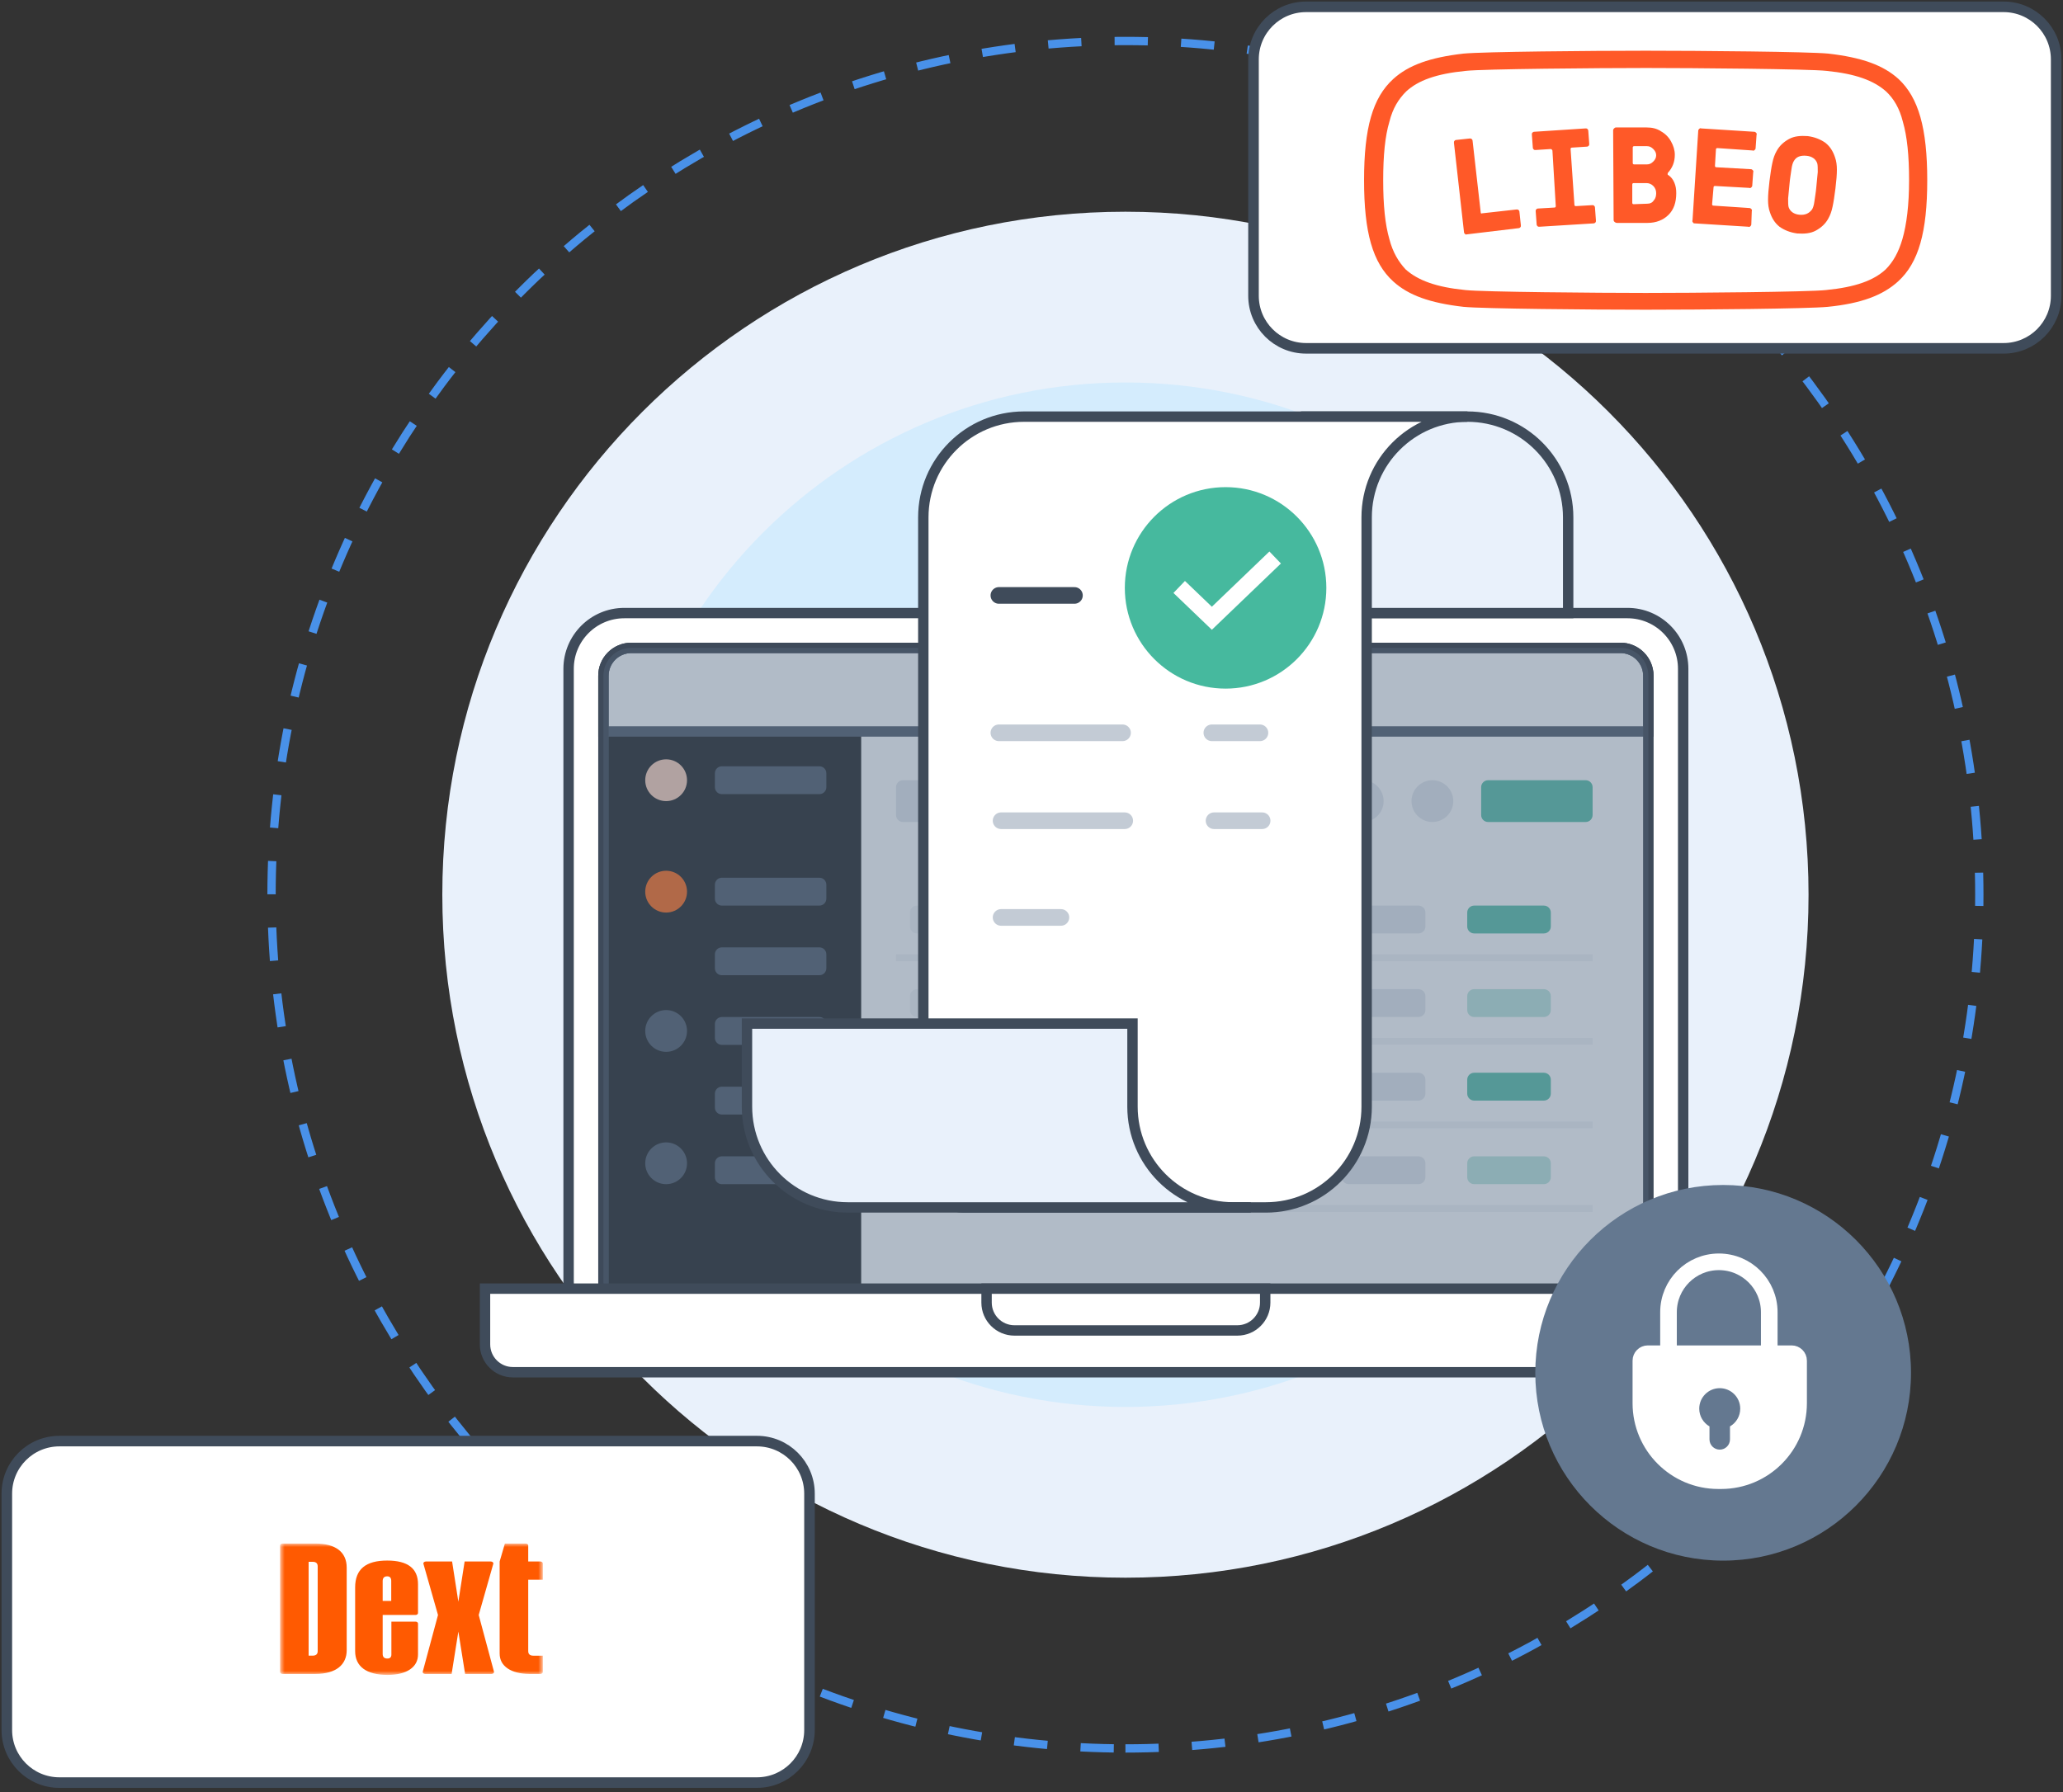
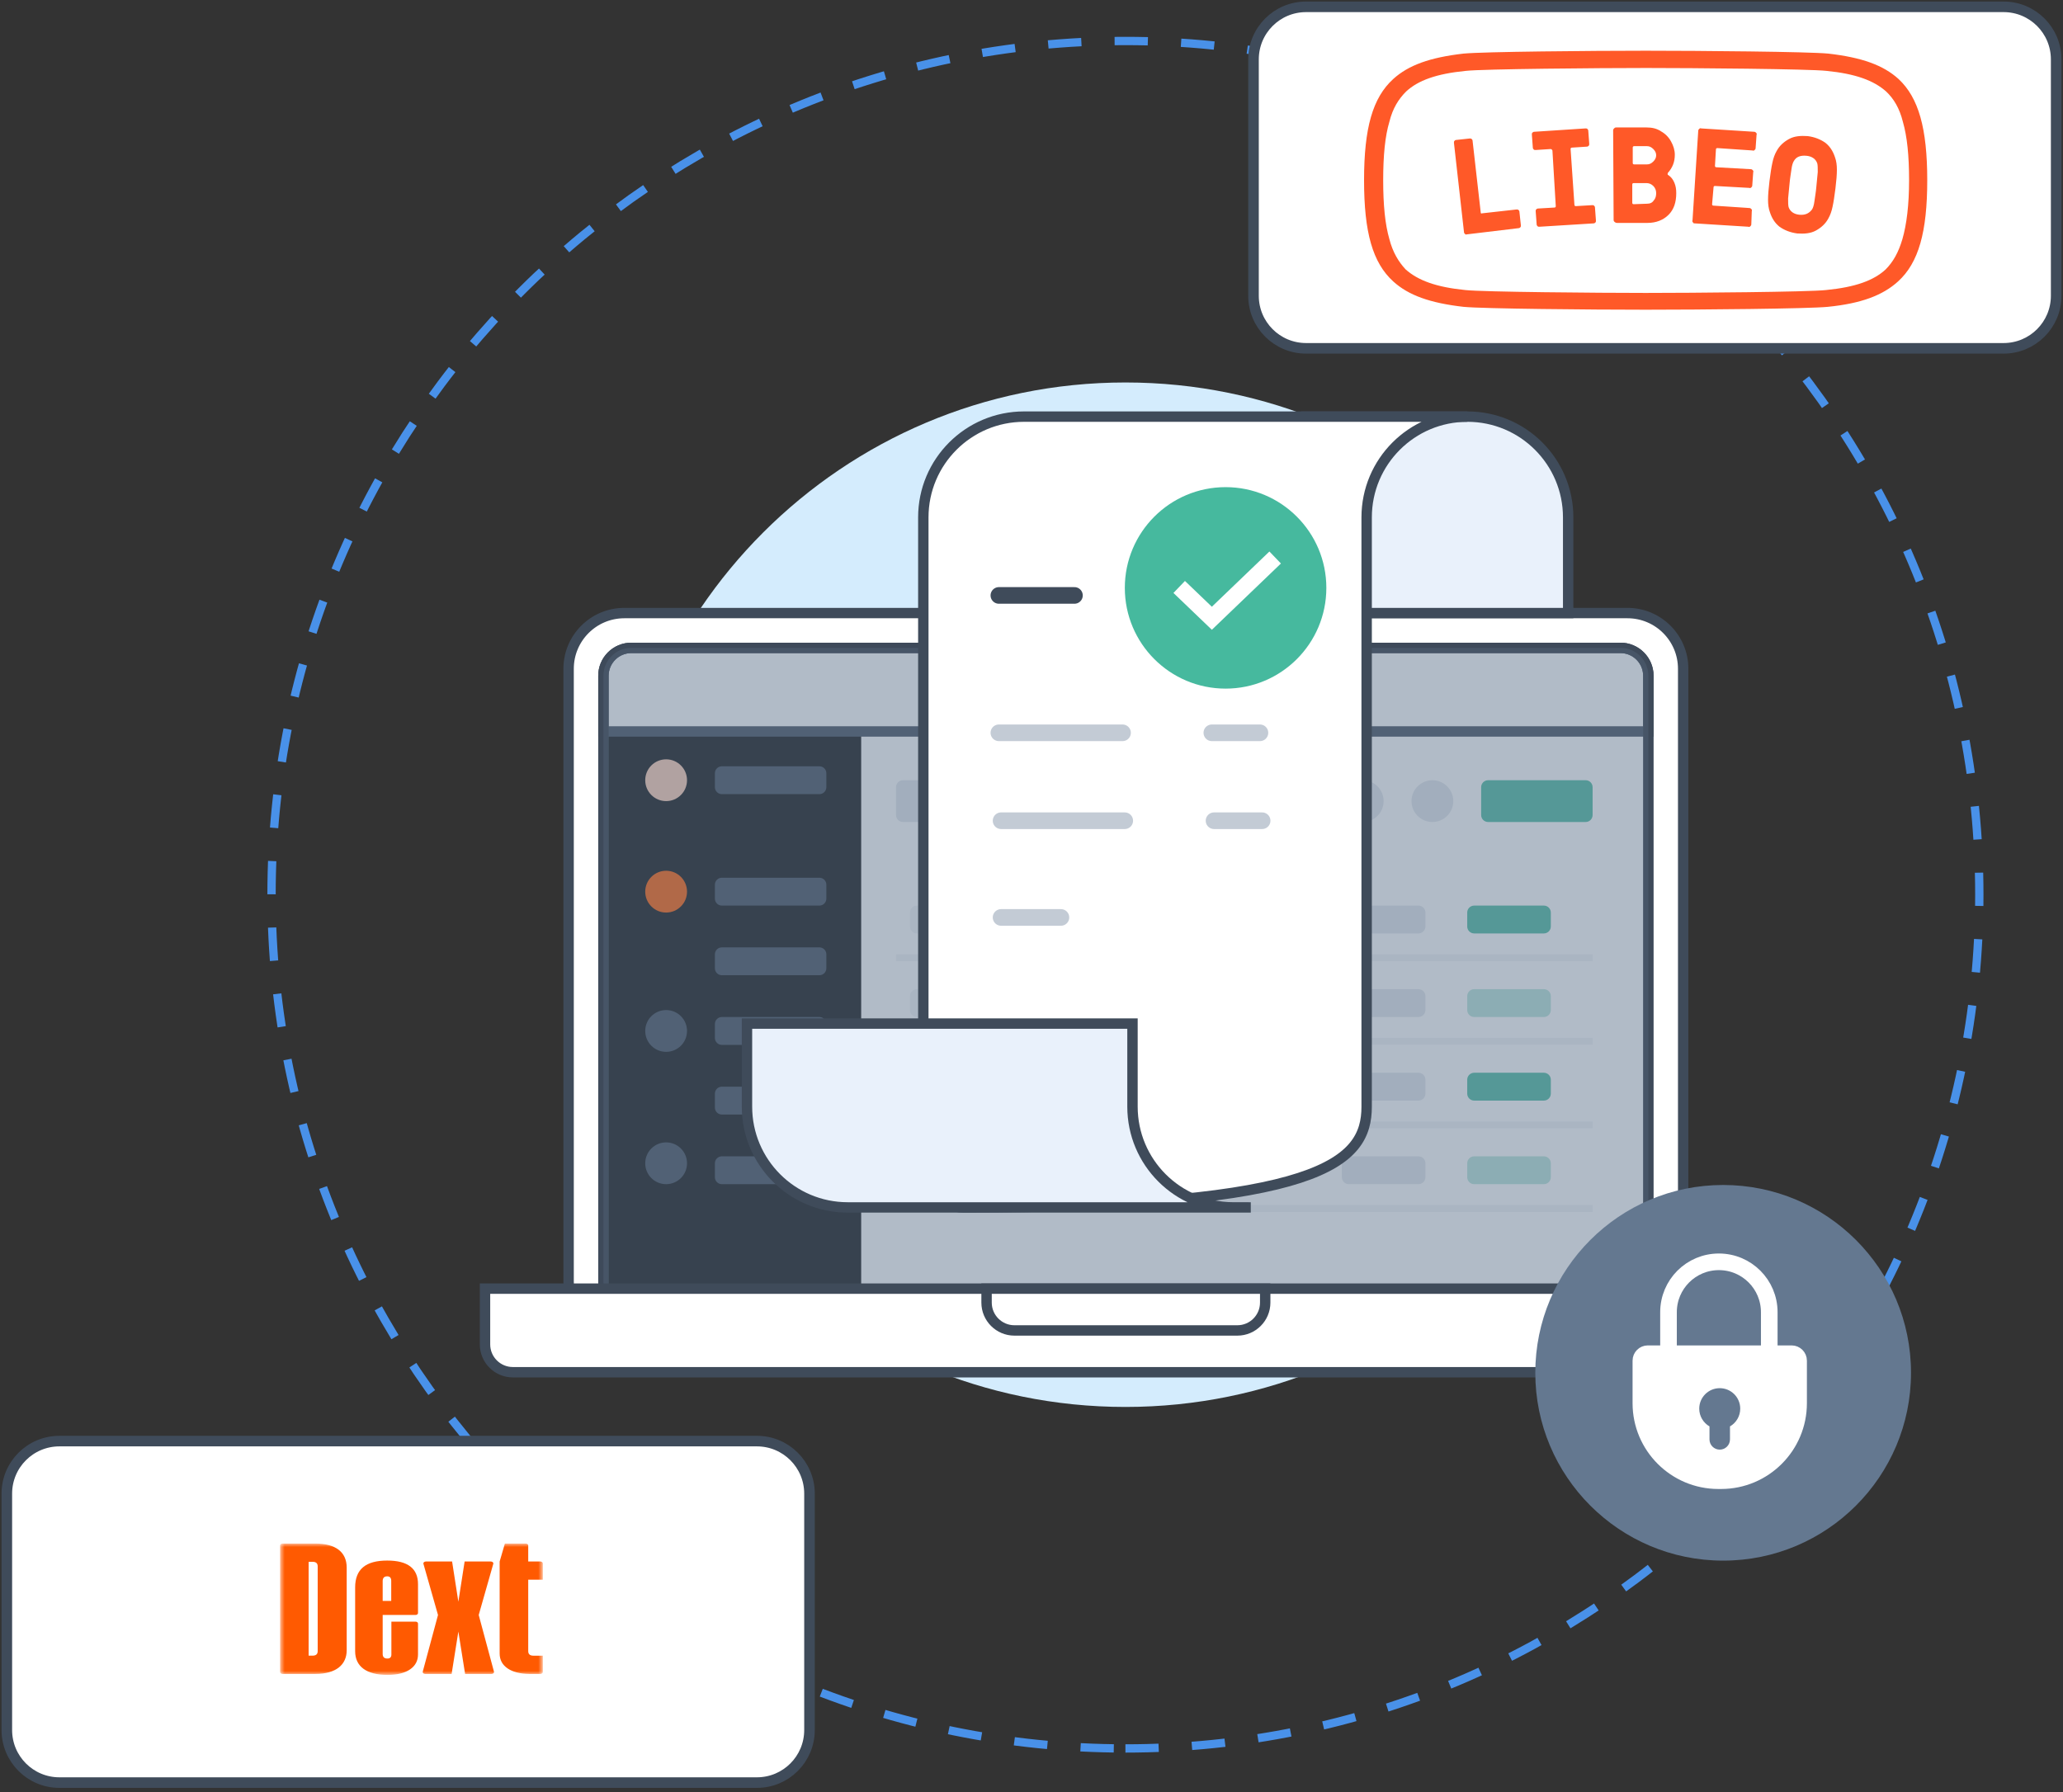
<svg xmlns="http://www.w3.org/2000/svg" width="366" height="318" viewBox="0 0 366 318" fill="none">
  <rect x="0" y="0" width="366" height="318" fill="#333333" stroke="none" />
  <g clip-path="url(#clip0_12_26)">
    <path d="M199.664 310.252C283.33 310.252 351.154 242.427 351.154 158.762C351.154 75.096 283.33 7.272 199.664 7.272C115.998 7.272 48.174 75.096 48.174 158.762C48.174 242.427 115.998 310.252 199.664 310.252Z" stroke="#4991E9" stroke-width="1.475" stroke-dasharray="5.9 5.9" />
-     <path d="M199.664 279.954C266.596 279.954 320.856 225.694 320.856 158.762C320.856 91.829 266.596 37.569 199.664 37.569C132.731 37.569 78.472 91.829 78.472 158.762C78.472 225.694 132.731 279.954 199.664 279.954Z" fill="#E9F1FB" />
    <path d="M199.664 249.656C249.863 249.656 290.558 208.961 290.558 158.762C290.558 108.562 249.863 67.868 199.664 67.868C149.465 67.868 108.77 108.562 108.77 158.762C108.77 208.961 149.465 249.656 199.664 249.656Z" fill="#D4ECFD" />
    <path d="M134.29 255.715H10.534C5.386 255.715 1.212 259.889 1.212 265.038V306.989C1.212 312.137 5.386 316.311 10.534 316.311H134.29C139.439 316.311 143.613 312.137 143.613 306.989V265.038C143.613 259.889 139.439 255.715 134.29 255.715Z" fill="white" stroke="#3F4B5A" stroke-width="1.875" />
    <mask id="mask0_12_26" style="mask-type:luminance" maskUnits="userSpaceOnUse" x="49" y="273" width="48" height="25">
      <path d="M96.301 273.894H49.689V297.2H96.301V273.894Z" fill="white" />
    </mask>
    <g mask="url(#mask0_12_26)">
      <path fill-rule="evenodd" clip-rule="evenodd" d="M84.93 286.572L87.515 277.493C87.576 277.281 87.365 277.08 87.081 277.08H82.43L81.318 284.217L80.207 277.08H75.556C75.272 277.08 75.061 277.281 75.122 277.493L77.707 286.572L75.002 296.622C74.945 296.834 75.155 297.032 75.437 297.032H80.122L81.318 289.513L82.515 297.032H87.2C87.481 297.032 87.692 296.834 87.635 296.622L84.93 286.572Z" fill="#FF5A01" />
      <path fill-rule="evenodd" clip-rule="evenodd" d="M56.362 277.938C56.362 277.404 56.065 277.136 55.47 277.136H54.754V293.79H55.443C56.051 293.79 56.362 293.524 56.362 292.988V277.938ZM55.943 273.894C59.455 273.894 61.508 275.335 61.508 278.165V292.834C61.508 295.311 59.713 297.032 55.943 297.032H50.135C49.889 297.032 49.689 296.881 49.689 296.693V274.235C49.689 274.047 49.889 273.894 50.135 273.894H55.943Z" fill="#FF5A01" />
      <path fill-rule="evenodd" clip-rule="evenodd" d="M67.892 280.515V284.077H69.409V280.515C69.409 279.979 69.167 279.711 68.698 279.711C68.174 279.711 67.906 279.979 67.892 280.515ZM74.16 281.133V286.228C74.16 286.416 73.961 286.567 73.716 286.567H67.892V293.494C67.892 294.03 68.174 294.298 68.724 294.298C69.194 294.298 69.436 294.06 69.436 293.597V287.751H73.716C73.961 287.751 74.16 287.904 74.16 288.092V293.556C74.16 294.699 73.69 295.584 72.737 296.232C71.784 296.881 70.442 297.201 68.724 297.201C65.02 297.201 63.007 295.707 63.007 293V281.678C63.007 278.446 64.899 276.912 68.698 276.912C72.348 276.912 74.174 278.322 74.16 281.133Z" fill="#FF5A01" />
      <path fill-rule="evenodd" clip-rule="evenodd" d="M95.854 277.081L93.713 277.079V274.235C93.713 274.047 93.513 273.894 93.266 273.894H89.574L88.654 277.043C88.647 277.067 88.643 277.091 88.643 277.115V293.39C88.643 294.533 89.117 295.418 90.076 296.066C90.989 296.683 92.259 297.003 93.87 297.032C93.918 297.033 95.854 297.032 95.854 297.032C96.101 297.032 96.301 296.882 96.301 296.694V293.793H94.632C94.024 293.793 93.713 293.525 93.713 292.989L93.713 280.31L96.301 280.312V277.422C96.301 277.234 96.101 277.081 95.854 277.081Z" fill="#FF5A01" />
    </g>
    <path d="M355.466 1.212H231.71C226.561 1.212 222.387 5.386 222.387 10.534V52.486C222.387 57.634 226.561 61.808 231.71 61.808H355.466C360.614 61.808 364.788 57.634 364.788 52.486V10.534C364.788 5.386 360.614 1.212 355.466 1.212Z" fill="white" stroke="#3F4B5A" stroke-width="1.875" />
    <path d="M287.492 114.965H112C109.27 114.965 107.057 117.178 107.057 119.908V226.192C107.057 228.922 109.27 231.135 112 231.135H287.492C290.222 231.135 292.435 228.922 292.435 226.192V119.908C292.435 117.178 290.222 114.965 287.492 114.965Z" fill="white" stroke="#3F4B5A" stroke-width="1.844" />
    <path d="M298.615 227.428V118.672C298.615 113.212 294.189 108.785 288.728 108.785H283.785H268.954H110.764C105.304 108.785 100.877 113.212 100.877 118.672V227.428C100.877 232.889 105.304 237.315 110.764 237.315H288.728C294.189 237.315 298.615 232.889 298.615 227.428Z" fill="white" />
    <path d="M273.898 108.785H278.841M283.785 108.785H288.728C294.189 108.785 298.615 113.212 298.615 118.672V227.428C298.615 232.889 294.189 237.315 288.728 237.315H110.764C105.304 237.315 100.877 232.889 100.877 227.428V118.672C100.877 113.212 105.304 108.785 110.764 108.785H268.954H283.785Z" stroke="#3F4B5A" stroke-width="1.844" />
    <path d="M107.057 129.795H152.784V231.136H112C109.27 231.136 107.057 228.922 107.057 226.193V129.795Z" fill="#0A0D0F" />
    <path d="M107.057 119.908C107.057 117.178 109.27 114.965 112 114.965H287.493C290.222 114.965 292.436 117.178 292.436 119.908V129.795H107.057V119.908Z" fill="white" stroke="#3F4B5A" stroke-width="1.844" />
    <path d="M107.057 119.908C107.057 117.178 109.27 114.965 112 114.965H287.493C290.222 114.965 292.436 117.178 292.436 119.908V229.9H107.057V119.908Z" stroke="#3F4B5A" stroke-width="1.844" />
    <path d="M177.499 138.446H160.198C159.514 138.446 158.962 138.999 158.962 139.681V144.625C158.962 145.308 159.514 145.861 160.198 145.861H177.499C178.181 145.861 178.735 145.308 178.735 144.625V139.681C178.735 138.999 178.181 138.446 177.499 138.446Z" fill="#E1E5EA" />
    <path d="M202.219 138.446H184.916C184.234 138.446 183.681 138.999 183.681 139.681V144.625C183.681 145.308 184.234 145.861 184.916 145.861H202.219C202.901 145.861 203.455 145.308 203.455 144.625V139.681C203.455 138.999 202.901 138.446 202.219 138.446Z" fill="#E1E5EA" />
    <path d="M281.311 138.446H264.01C263.327 138.446 262.773 138.999 262.773 139.681V144.625C262.773 145.308 263.327 145.861 264.01 145.861H281.311C281.995 145.861 282.547 145.308 282.547 144.625V139.681C282.547 138.999 281.995 138.446 281.311 138.446Z" fill="#46B99E" />
    <path d="M254.124 145.861C256.171 145.861 257.831 144.2 257.831 142.153C257.831 140.105 256.171 138.446 254.124 138.446C252.076 138.446 250.415 140.105 250.415 142.153C250.415 144.2 252.076 145.861 254.124 145.861Z" fill="#E1E5EA" />
    <path d="M241.765 145.861C243.813 145.861 245.472 144.2 245.472 142.153C245.472 140.105 243.813 138.446 241.765 138.446C239.717 138.446 238.058 140.105 238.058 142.153C238.058 144.2 239.717 145.861 241.765 145.861Z" fill="#E1E5EA" />
    <path d="M118.179 142.153C120.227 142.153 121.886 140.493 121.886 138.446C121.886 136.398 120.227 134.738 118.179 134.738C116.131 134.738 114.471 136.398 114.471 138.446C114.471 140.493 116.131 142.153 118.179 142.153Z" fill="#FFCDB3" />
    <path d="M118.179 161.927C120.227 161.927 121.886 160.267 121.886 158.22C121.886 156.172 120.227 154.511 118.179 154.511C116.131 154.511 114.471 156.172 114.471 158.22C114.471 160.267 116.131 161.927 118.179 161.927Z" fill="#FF5A01" />
    <path d="M118.179 186.644C120.227 186.644 121.886 184.985 121.886 182.937C121.886 180.89 120.227 179.23 118.179 179.23C116.131 179.23 114.471 180.89 114.471 182.937C114.471 184.985 116.131 186.644 118.179 186.644Z" fill="#3F4B5A" />
    <path d="M118.179 210.125C120.227 210.125 121.886 208.466 121.886 206.418C121.886 204.371 120.227 202.711 118.179 202.711C116.131 202.711 114.471 204.371 114.471 206.418C114.471 208.466 116.131 210.125 118.179 210.125Z" fill="#3F4B5A" />
    <path d="M145.369 135.974H128.066C127.384 135.974 126.83 136.526 126.83 137.21V139.681C126.83 140.363 127.384 140.917 128.066 140.917H145.369C146.051 140.917 146.604 140.363 146.604 139.681V137.21C146.604 136.526 146.051 135.974 145.369 135.974Z" fill="#3F4B5A" />
    <path d="M145.369 155.749H128.066C127.384 155.749 126.83 156.301 126.83 156.985V159.456C126.83 160.138 127.384 160.692 128.066 160.692H145.369C146.051 160.692 146.604 160.138 146.604 159.456V156.985C146.604 156.301 146.051 155.749 145.369 155.749Z" fill="#3F4B5A" />
    <path d="M145.369 168.106H128.066C127.384 168.106 126.83 168.659 126.83 169.342V171.814C126.83 172.496 127.384 173.049 128.066 173.049H145.369C146.051 173.049 146.604 172.496 146.604 171.814V169.342C146.604 168.659 146.051 168.106 145.369 168.106Z" fill="#3F4B5A" />
    <path d="M145.369 180.465H128.066C127.384 180.465 126.83 181.019 126.83 181.701V184.172C126.83 184.855 127.384 185.408 128.066 185.408H145.369C146.051 185.408 146.604 184.855 146.604 184.172V181.701C146.604 181.019 146.051 180.465 145.369 180.465Z" fill="#3F4B5A" />
    <path d="M145.369 192.825H128.066C127.384 192.825 126.83 193.379 126.83 194.061V196.532C126.83 197.216 127.384 197.768 128.066 197.768H145.369C146.051 197.768 146.604 197.216 146.604 196.532V194.061C146.604 193.379 146.051 192.825 145.369 192.825Z" fill="#3F4B5A" />
    <path d="M145.369 205.183H128.066C127.384 205.183 126.83 205.736 126.83 206.418V208.89C126.83 209.573 127.384 210.126 128.066 210.126H145.369C146.051 210.126 146.604 209.573 146.604 208.89V206.418C146.604 205.736 146.051 205.183 145.369 205.183Z" fill="#3F4B5A" />
    <path d="M282.547 155.749H158.962V170.579H282.547V155.749Z" fill="white" />
    <path d="M282.547 169.343H158.962V170.579H282.547V169.343Z" fill="#F0F2F5" />
    <path d="M165.141 160.691H162.669C161.987 160.691 161.434 161.245 161.434 161.927V164.399C161.434 165.082 161.987 165.634 162.669 165.634H165.141C165.823 165.634 166.377 165.082 166.377 164.399V161.927C166.377 161.245 165.823 160.691 165.141 160.691Z" fill="#F0F2F5" />
    <path d="M184.915 160.691H172.556C171.873 160.691 171.321 161.245 171.321 161.927V164.399C171.321 165.082 171.873 165.634 172.556 165.634H184.915C185.597 165.634 186.151 165.082 186.151 164.399V161.927C186.151 161.245 185.597 160.691 184.915 160.691Z" fill="#B5E3D8" />
    <path d="M207.161 160.691H194.802C194.119 160.691 193.566 161.245 193.566 161.927V164.399C193.566 165.082 194.119 165.634 194.802 165.634H207.161C207.843 165.634 208.396 165.082 208.396 164.399V161.927C208.396 161.245 207.843 160.691 207.161 160.691Z" fill="#E1E5EA" />
    <path d="M229.406 160.691H217.048C216.365 160.691 215.812 161.245 215.812 161.927V164.399C215.812 165.082 216.365 165.634 217.048 165.634H229.406C230.088 165.634 230.642 165.082 230.642 164.399V161.927C230.642 161.245 230.088 160.691 229.406 160.691Z" fill="#E1E5EA" />
    <path d="M251.652 160.691H239.293C238.61 160.691 238.058 161.245 238.058 161.927V164.399C238.058 165.082 238.61 165.634 239.293 165.634H251.652C252.334 165.634 252.888 165.082 252.888 164.399V161.927C252.888 161.245 252.334 160.691 251.652 160.691Z" fill="#E1E5EA" />
    <path d="M273.898 160.691H261.539C260.856 160.691 260.302 161.245 260.302 161.927V164.399C260.302 165.082 260.856 165.634 261.539 165.634H273.898C274.58 165.634 275.133 165.082 275.133 164.399V161.927C275.133 161.245 274.58 160.691 273.898 160.691Z" fill="#46B99E" />
    <path d="M282.547 170.578H158.962V185.408H282.547V170.578Z" fill="white" />
    <path d="M282.547 184.172H158.962V185.408H282.547V184.172Z" fill="#F0F2F5" />
    <path d="M165.141 175.521H162.669C161.987 175.521 161.434 176.074 161.434 176.756V179.229C161.434 179.911 161.987 180.465 162.669 180.465H165.141C165.823 180.465 166.377 179.911 166.377 179.229V176.756C166.377 176.074 165.823 175.521 165.141 175.521Z" fill="#F0F2F5" />
    <path d="M184.915 175.521H172.556C171.873 175.521 171.321 176.074 171.321 176.756V179.229C171.321 179.911 171.873 180.465 172.556 180.465H184.915C185.597 180.465 186.151 179.911 186.151 179.229V176.756C186.151 176.074 185.597 175.521 184.915 175.521Z" fill="#FAEC9E" />
    <path d="M207.161 175.521H194.802C194.119 175.521 193.566 176.074 193.566 176.756V179.229C193.566 179.911 194.119 180.465 194.802 180.465H207.161C207.843 180.465 208.396 179.911 208.396 179.229V176.756C208.396 176.074 207.843 175.521 207.161 175.521Z" fill="#E1E5EA" />
    <path d="M229.406 175.521H217.048C216.365 175.521 215.812 176.074 215.812 176.756V179.229C215.812 179.911 216.365 180.465 217.048 180.465H229.406C230.088 180.465 230.642 179.911 230.642 179.229V176.756C230.642 176.074 230.088 175.521 229.406 175.521Z" fill="#E1E5EA" />
    <path d="M251.652 175.521H239.293C238.61 175.521 238.058 176.074 238.058 176.756V179.229C238.058 179.911 238.61 180.465 239.293 180.465H251.652C252.334 180.465 252.888 179.911 252.888 179.229V176.756C252.888 176.074 252.334 175.521 251.652 175.521Z" fill="#E1E5EA" />
    <path d="M273.898 175.521H261.539C260.856 175.521 260.302 176.074 260.302 176.756V179.229C260.302 179.911 260.856 180.465 261.539 180.465H273.898C274.58 180.465 275.133 179.911 275.133 179.229V176.756C275.133 176.074 274.58 175.521 273.898 175.521Z" fill="#B5E3D8" />
    <path d="M282.547 185.409H158.962V200.24H282.547V185.409Z" fill="white" />
    <path d="M282.547 199.002H158.962V200.237H282.547V199.002Z" fill="#F0F2F5" />
    <path d="M165.141 190.352H162.669C161.987 190.352 161.434 190.905 161.434 191.588V194.059C161.434 194.742 161.987 195.295 162.669 195.295H165.141C165.823 195.295 166.377 194.742 166.377 194.059V191.588C166.377 190.905 165.823 190.352 165.141 190.352Z" fill="#F0F2F5" />
    <path d="M184.915 190.352H172.556C171.873 190.352 171.321 190.905 171.321 191.588V194.059C171.321 194.742 171.873 195.295 172.556 195.295H184.915C185.597 195.295 186.151 194.742 186.151 194.059V191.588C186.151 190.905 185.597 190.352 184.915 190.352Z" fill="#B5E3D8" />
    <path d="M207.161 190.352H194.802C194.119 190.352 193.566 190.905 193.566 191.588V194.059C193.566 194.742 194.119 195.295 194.802 195.295H207.161C207.843 195.295 208.396 194.742 208.396 194.059V191.588C208.396 190.905 207.843 190.352 207.161 190.352Z" fill="#E1E5EA" />
    <path d="M229.406 190.352H217.048C216.365 190.352 215.812 190.905 215.812 191.588V194.059C215.812 194.742 216.365 195.295 217.048 195.295H229.406C230.088 195.295 230.642 194.742 230.642 194.059V191.588C230.642 190.905 230.088 190.352 229.406 190.352Z" fill="#E1E5EA" />
    <path d="M251.652 190.352H239.293C238.61 190.352 238.058 190.905 238.058 191.588V194.059C238.058 194.742 238.61 195.295 239.293 195.295H251.652C252.334 195.295 252.888 194.742 252.888 194.059V191.588C252.888 190.905 252.334 190.352 251.652 190.352Z" fill="#E1E5EA" />
    <path d="M273.898 190.352H261.539C260.856 190.352 260.302 190.905 260.302 191.588V194.059C260.302 194.742 260.856 195.295 261.539 195.295H273.898C274.58 195.295 275.133 194.742 275.133 194.059V191.588C275.133 190.905 274.58 190.352 273.898 190.352Z" fill="#46B99E" />
    <path d="M282.547 200.238H158.962V215.069H282.547V200.238Z" fill="white" />
    <path d="M282.547 213.832H158.962V215.069H282.547V213.832Z" fill="#F0F2F5" />
    <path d="M165.141 205.183H162.669C161.987 205.183 161.434 205.736 161.434 206.418V208.89C161.434 209.573 161.987 210.126 162.669 210.126H165.141C165.823 210.126 166.377 209.573 166.377 208.89V206.418C166.377 205.736 165.823 205.183 165.141 205.183Z" fill="#F0F2F5" />
    <path d="M184.915 205.183H172.556C171.873 205.183 171.321 205.736 171.321 206.418V208.89C171.321 209.573 171.873 210.126 172.556 210.126H184.915C185.597 210.126 186.151 209.573 186.151 208.89V206.418C186.151 205.736 185.597 205.183 184.915 205.183Z" fill="#FAEC9E" />
    <path d="M207.161 205.183H194.802C194.119 205.183 193.566 205.736 193.566 206.418V208.89C193.566 209.573 194.119 210.126 194.802 210.126H207.161C207.843 210.126 208.396 209.573 208.396 208.89V206.418C208.396 205.736 207.843 205.183 207.161 205.183Z" fill="#E1E5EA" />
    <path d="M229.406 205.183H217.048C216.365 205.183 215.812 205.736 215.812 206.418V208.89C215.812 209.573 216.365 210.126 217.048 210.126H229.406C230.088 210.126 230.642 209.573 230.642 208.89V206.418C230.642 205.736 230.088 205.183 229.406 205.183Z" fill="#E1E5EA" />
    <path d="M251.652 205.183H239.293C238.61 205.183 238.058 205.736 238.058 206.418V208.89C238.058 209.573 238.61 210.126 239.293 210.126H251.652C252.334 210.126 252.888 209.573 252.888 208.89V206.418C252.888 205.736 252.334 205.183 251.652 205.183Z" fill="#E1E5EA" />
    <path d="M273.898 205.183H261.539C260.856 205.183 260.302 205.736 260.302 206.418V208.89C260.302 209.573 260.856 210.126 261.539 210.126H273.898C274.58 210.126 275.133 209.573 275.133 208.89V206.418C275.133 205.736 274.58 205.183 273.898 205.183Z" fill="#B5E3D8" />
    <path opacity="0.5" d="M107.057 119.908C107.057 117.178 109.27 114.965 112 114.965H287.493C290.222 114.965 292.436 117.178 292.436 119.908V229.9H107.057V119.908Z" fill="#647890" stroke="#3F4B5A" stroke-width="1.844" />
    <path d="M86.046 228.664H313.445V238.551C313.445 241.281 311.231 243.494 308.502 243.494H90.99C88.26 243.494 86.046 241.281 86.046 238.551V228.664Z" fill="white" stroke="#3F4B5A" stroke-width="1.844" />
    <path d="M175.028 228.664H224.462V231.136C224.462 233.866 222.249 236.08 219.519 236.08H179.971C177.241 236.08 175.028 233.866 175.028 231.136V228.664Z" fill="white" stroke="#3F4B5A" stroke-width="1.844" />
    <path d="M278.211 91.803V108.785H231.734V73.927H260.335C270.209 73.927 278.211 81.93 278.211 91.803Z" fill="#E9F1FB" stroke="#3F4B5A" stroke-width="1.844" />
-     <path d="M242.46 196.377V99.31V91.803C242.46 81.93 250.463 73.927 260.336 73.927H181.683C171.809 73.927 163.807 81.93 163.807 91.803V99.31V207.103C163.807 211.051 167.008 214.252 170.957 214.252H224.585C234.457 214.252 242.46 206.249 242.46 196.377Z" fill="white" stroke="#3F4B5A" stroke-width="1.844" />
+     <path d="M242.46 196.377V99.31V91.803C242.46 81.93 250.463 73.927 260.336 73.927H181.683C171.809 73.927 163.807 81.93 163.807 91.803V99.31V207.103C163.807 211.051 167.008 214.252 170.957 214.252C234.457 214.252 242.46 206.249 242.46 196.377Z" fill="white" stroke="#3F4B5A" stroke-width="1.844" />
    <path d="M200.917 181.628H132.523V196.376C132.523 206.248 140.526 214.252 150.399 214.252H221.903L218.759 214.246C208.9 214.228 200.917 206.229 200.917 196.37V181.628Z" fill="#E9F1FB" stroke="#3F4B5A" stroke-width="1.844" />
    <path d="M177.213 130.032H199.151" stroke="#C3CBD5" stroke-width="2.95" stroke-linecap="round" stroke-linejoin="round" />
    <path d="M177.603 145.633H199.542" stroke="#C3CBD5" stroke-width="2.95" stroke-linecap="round" stroke-linejoin="round" />
    <path d="M214.995 130.032H223.527" stroke="#C3CBD5" stroke-width="2.95" stroke-linecap="round" stroke-linejoin="round" />
    <path d="M215.385 145.633H223.917" stroke="#C3CBD5" stroke-width="2.95" stroke-linecap="round" stroke-linejoin="round" />
    <path d="M177.603 162.792H188.22" stroke="#C3CBD5" stroke-width="2.95" stroke-linecap="round" stroke-linejoin="round" />
    <path d="M177.213 105.655H190.619" stroke="#3F4B5A" stroke-width="2.95" stroke-linecap="round" stroke-linejoin="round" />
    <path d="M217.433 122.192C227.306 122.192 235.309 114.189 235.309 104.316C235.309 94.444 227.306 86.441 217.433 86.441C207.561 86.441 199.557 94.444 199.557 104.316C199.557 114.189 207.561 122.192 217.433 122.192Z" fill="#46B99E" />
    <path d="M209.204 104.152L214.997 109.707L226.229 98.925" stroke="white" stroke-width="2.95" />
    <path d="M305.707 276.924C324.113 276.924 339.035 262.002 339.035 243.596C339.035 225.19 324.113 210.268 305.707 210.268C287.301 210.268 272.379 225.19 272.379 243.596C272.379 262.002 287.301 276.924 305.707 276.924Z" fill="#647890" />
    <path d="M290.558 241.445C290.558 240.458 291.358 239.657 292.346 239.657H317.856C318.844 239.657 319.644 240.458 319.644 241.445V248.989C319.644 256.887 313.241 263.29 305.343 263.29H304.859C296.961 263.29 290.558 256.887 290.558 248.989V241.445Z" fill="white" stroke="white" stroke-width="1.844" />
    <path d="M296.012 239.657V232.84C296.012 227.904 300.012 223.902 304.95 223.902C309.886 223.902 313.887 227.904 313.887 232.84V239.657" stroke="white" stroke-width="2.95" />
    <path d="M306.919 253.107C308.006 252.479 308.737 251.304 308.737 249.959C308.737 247.95 307.109 246.323 305.101 246.323C303.093 246.323 301.465 247.95 301.465 249.959C301.465 251.304 302.197 252.479 303.283 253.107V255.412C303.283 256.416 304.098 257.23 305.101 257.23C306.106 257.23 306.919 256.416 306.919 255.412V253.107Z" fill="#647890" />
    <path d="M259.897 41.511C259.812 41.426 259.727 41.341 259.727 41.17L257.946 25.34C257.946 25.255 257.946 25.085 258.03 25C258.115 24.915 258.2 24.83 258.37 24.83L260.745 24.574C260.829 24.574 260.999 24.574 261.084 24.66C261.169 24.745 261.254 24.83 261.254 25L262.696 37.681C262.696 37.851 262.78 37.936 262.95 37.851L269.057 37.17C269.142 37.17 269.311 37.17 269.396 37.255C269.481 37.341 269.566 37.426 269.566 37.596L269.82 39.979C269.82 40.149 269.82 40.234 269.735 40.319C269.651 40.404 269.566 40.489 269.396 40.489L260.151 41.596C260.151 41.681 259.981 41.596 259.897 41.511Z" fill="#FF5928" />
    <path d="M275.079 26.447L272.45 26.617C272.28 26.617 272.195 26.617 272.11 26.532C272.026 26.447 271.941 26.362 271.941 26.192L271.771 23.894C271.771 23.724 271.771 23.639 271.856 23.553C271.941 23.468 272.026 23.383 272.195 23.383L281.271 22.788C281.44 22.788 281.525 22.787 281.61 22.872C281.695 22.958 281.78 23.043 281.78 23.213L281.949 25.511C281.949 25.681 281.949 25.766 281.864 25.851C281.78 25.936 281.695 26.021 281.525 26.021L278.896 26.192C278.726 26.192 278.641 26.277 278.641 26.447L279.32 36.32C279.32 36.49 279.405 36.575 279.574 36.575L282.458 36.405C282.628 36.405 282.713 36.405 282.797 36.49C282.882 36.575 282.967 36.66 282.967 36.83L283.137 39.128C283.137 39.298 283.137 39.383 283.052 39.468C282.967 39.554 282.882 39.639 282.713 39.639L273.128 40.234C272.959 40.234 272.874 40.234 272.789 40.149C272.704 40.064 272.619 39.979 272.619 39.809L272.45 37.511C272.45 37.341 272.45 37.256 272.534 37.171C272.619 37.086 272.704 37 272.874 37L275.758 36.83C275.927 36.83 276.012 36.745 276.012 36.575L275.418 26.702C275.333 26.532 275.249 26.447 275.079 26.447Z" fill="#FF5928" />
    <path d="M286.444 39.383C286.36 39.298 286.275 39.213 286.275 39.043L286.19 23.128C286.19 22.957 286.275 22.872 286.36 22.787C286.444 22.702 286.529 22.617 286.699 22.617H292.127C293.06 22.617 293.908 22.787 294.672 23.298C295.435 23.724 296.029 24.319 296.453 25.085C296.877 25.851 297.131 26.617 297.131 27.468C297.131 28.745 296.707 29.766 295.944 30.617C295.859 30.702 295.859 30.787 295.859 30.872C295.859 30.958 295.859 31.043 295.944 31.043C296.453 31.383 296.792 31.809 297.047 32.404C297.301 33 297.386 33.596 297.386 34.277C297.386 35.894 296.962 37.17 296.029 38.107C295.096 39.043 293.824 39.553 292.297 39.553H286.868C286.699 39.553 286.529 39.468 286.444 39.383ZM292.212 29.17C292.636 29.17 292.975 29 293.315 28.66C293.654 28.319 293.824 27.979 293.824 27.553C293.824 27.128 293.654 26.787 293.315 26.447C292.975 26.107 292.636 25.936 292.212 25.936H289.922C289.752 25.936 289.667 26.021 289.667 26.192V28.915C289.667 29.085 289.752 29.17 289.922 29.17H292.212ZM292.212 36.149C292.721 36.149 293.145 35.979 293.399 35.553C293.739 35.213 293.824 34.702 293.824 34.277C293.824 33.766 293.654 33.341 293.315 33C292.975 32.66 292.551 32.49 292.127 32.49H289.837C289.667 32.49 289.583 32.575 289.583 32.745V35.979C289.583 36.149 289.667 36.234 289.837 36.234L292.212 36.149Z" fill="#FF5928" />
    <path d="M300.355 39.468C300.27 39.383 300.185 39.213 300.27 39.128L301.287 23.213C301.287 23.043 301.372 22.957 301.457 22.872C301.542 22.787 301.712 22.702 301.796 22.787L311.211 23.383C311.381 23.383 311.466 23.468 311.55 23.553C311.635 23.638 311.72 23.808 311.635 23.894L311.466 26.277C311.466 26.447 311.381 26.532 311.296 26.617C311.211 26.702 311.042 26.787 310.957 26.702L304.68 26.277C304.511 26.277 304.426 26.362 304.426 26.532L304.256 29.426C304.256 29.596 304.341 29.681 304.511 29.681L310.617 30.021C310.787 30.021 310.872 30.107 310.957 30.192C311.042 30.277 311.126 30.447 311.042 30.532L310.872 32.915C310.872 33.085 310.787 33.17 310.702 33.255C310.617 33.341 310.448 33.426 310.363 33.341L304.256 33C304.086 33 304.002 33.085 304.002 33.255L303.747 36.234C303.747 36.404 303.832 36.489 304.002 36.489L310.363 36.915C310.533 36.915 310.617 37 310.702 37.085C310.787 37.17 310.872 37.341 310.787 37.426L310.702 39.809C310.702 39.979 310.617 40.064 310.533 40.149C310.448 40.234 310.278 40.319 310.193 40.234L300.694 39.639C300.524 39.639 300.439 39.639 300.355 39.468Z" fill="#FF5928" />
    <path d="M315.706 40.234C314.858 39.553 314.35 38.702 314.01 37.681C313.756 37 313.671 36.234 313.671 35.468C313.671 34.617 313.756 33.511 313.925 32.149C314.095 30.787 314.265 29.681 314.435 28.915C314.604 28.064 314.858 27.383 315.198 26.787C315.706 25.851 316.47 25.17 317.403 24.66C318.336 24.149 319.439 24.064 320.711 24.149C321.983 24.319 323.001 24.745 323.849 25.34C324.697 26.021 325.206 26.872 325.545 27.894C325.8 28.575 325.885 29.34 325.885 30.107C325.885 30.958 325.8 32.064 325.63 33.426C325.46 34.787 325.291 35.894 325.122 36.66C324.952 37.511 324.697 38.192 324.358 38.788C323.849 39.724 323.086 40.404 322.153 40.915C321.219 41.426 320.117 41.511 318.845 41.426C317.573 41.255 316.555 40.83 315.706 40.234ZM321.474 37.17C321.644 36.915 321.814 36.404 321.899 35.724C321.983 35.043 322.153 34.192 322.237 33.17C322.322 32.149 322.407 31.298 322.492 30.532C322.492 29.851 322.492 29.34 322.407 29C322.153 28.234 321.474 27.724 320.456 27.638C319.439 27.553 318.675 27.809 318.251 28.575C318.081 28.83 317.912 29.34 317.827 30.021C317.742 30.702 317.573 31.553 317.488 32.575C317.403 33.596 317.318 34.447 317.233 35.213C317.233 35.894 317.233 36.404 317.318 36.745C317.573 37.511 318.251 38.022 319.269 38.107C320.286 38.192 320.965 37.851 321.474 37.17Z" fill="#FF5928" />
    <path d="M336.826 14.021C334.112 11.553 330.295 10.191 324.358 9.511C320.881 9.17 301.627 9 291.958 9C282.373 9 263.12 9.17 259.642 9.511C253.705 10.191 249.888 11.553 247.174 14.021C243.527 17.34 242 22.702 242 31.979C242 41.256 243.527 46.617 247.174 49.937C249.888 52.405 253.705 53.767 259.642 54.447C263.12 54.788 282.373 54.958 291.958 54.958C301.542 54.958 320.796 54.788 324.273 54.447C330.21 53.852 334.027 52.405 336.741 49.937C340.388 46.617 341.915 41.171 341.915 31.979C341.915 22.787 340.388 17.34 336.826 14.021ZM337.504 42.447C336.826 44.745 335.893 46.447 334.536 47.809C332.416 49.767 329.193 50.958 323.934 51.469C320.965 51.809 300.185 51.979 291.958 51.979C283.73 51.979 262.95 51.809 259.981 51.469C254.807 50.958 251.584 49.767 249.379 47.809C248.107 46.447 247.089 44.745 246.495 42.447C245.732 39.809 245.393 36.405 245.393 31.979C245.393 27.553 245.732 24.149 246.495 21.596C247.089 19.213 248.107 17.596 249.464 16.234C251.584 14.277 254.807 13.085 260.066 12.575C263.035 12.234 283.815 12.064 292.042 12.064C300.27 12.064 321.05 12.234 324.019 12.575C329.193 13.085 332.416 14.277 334.621 16.234C335.978 17.511 336.996 19.213 337.589 21.596C338.353 24.234 338.692 27.639 338.692 31.979C338.692 36.319 338.268 39.809 337.504 42.447Z" fill="#FF5928" />
  </g>
  <defs>
    <clipPath id="clip0_12_26">
      <rect width="366" height="317.523" fill="white" />
    </clipPath>
  </defs>
</svg>